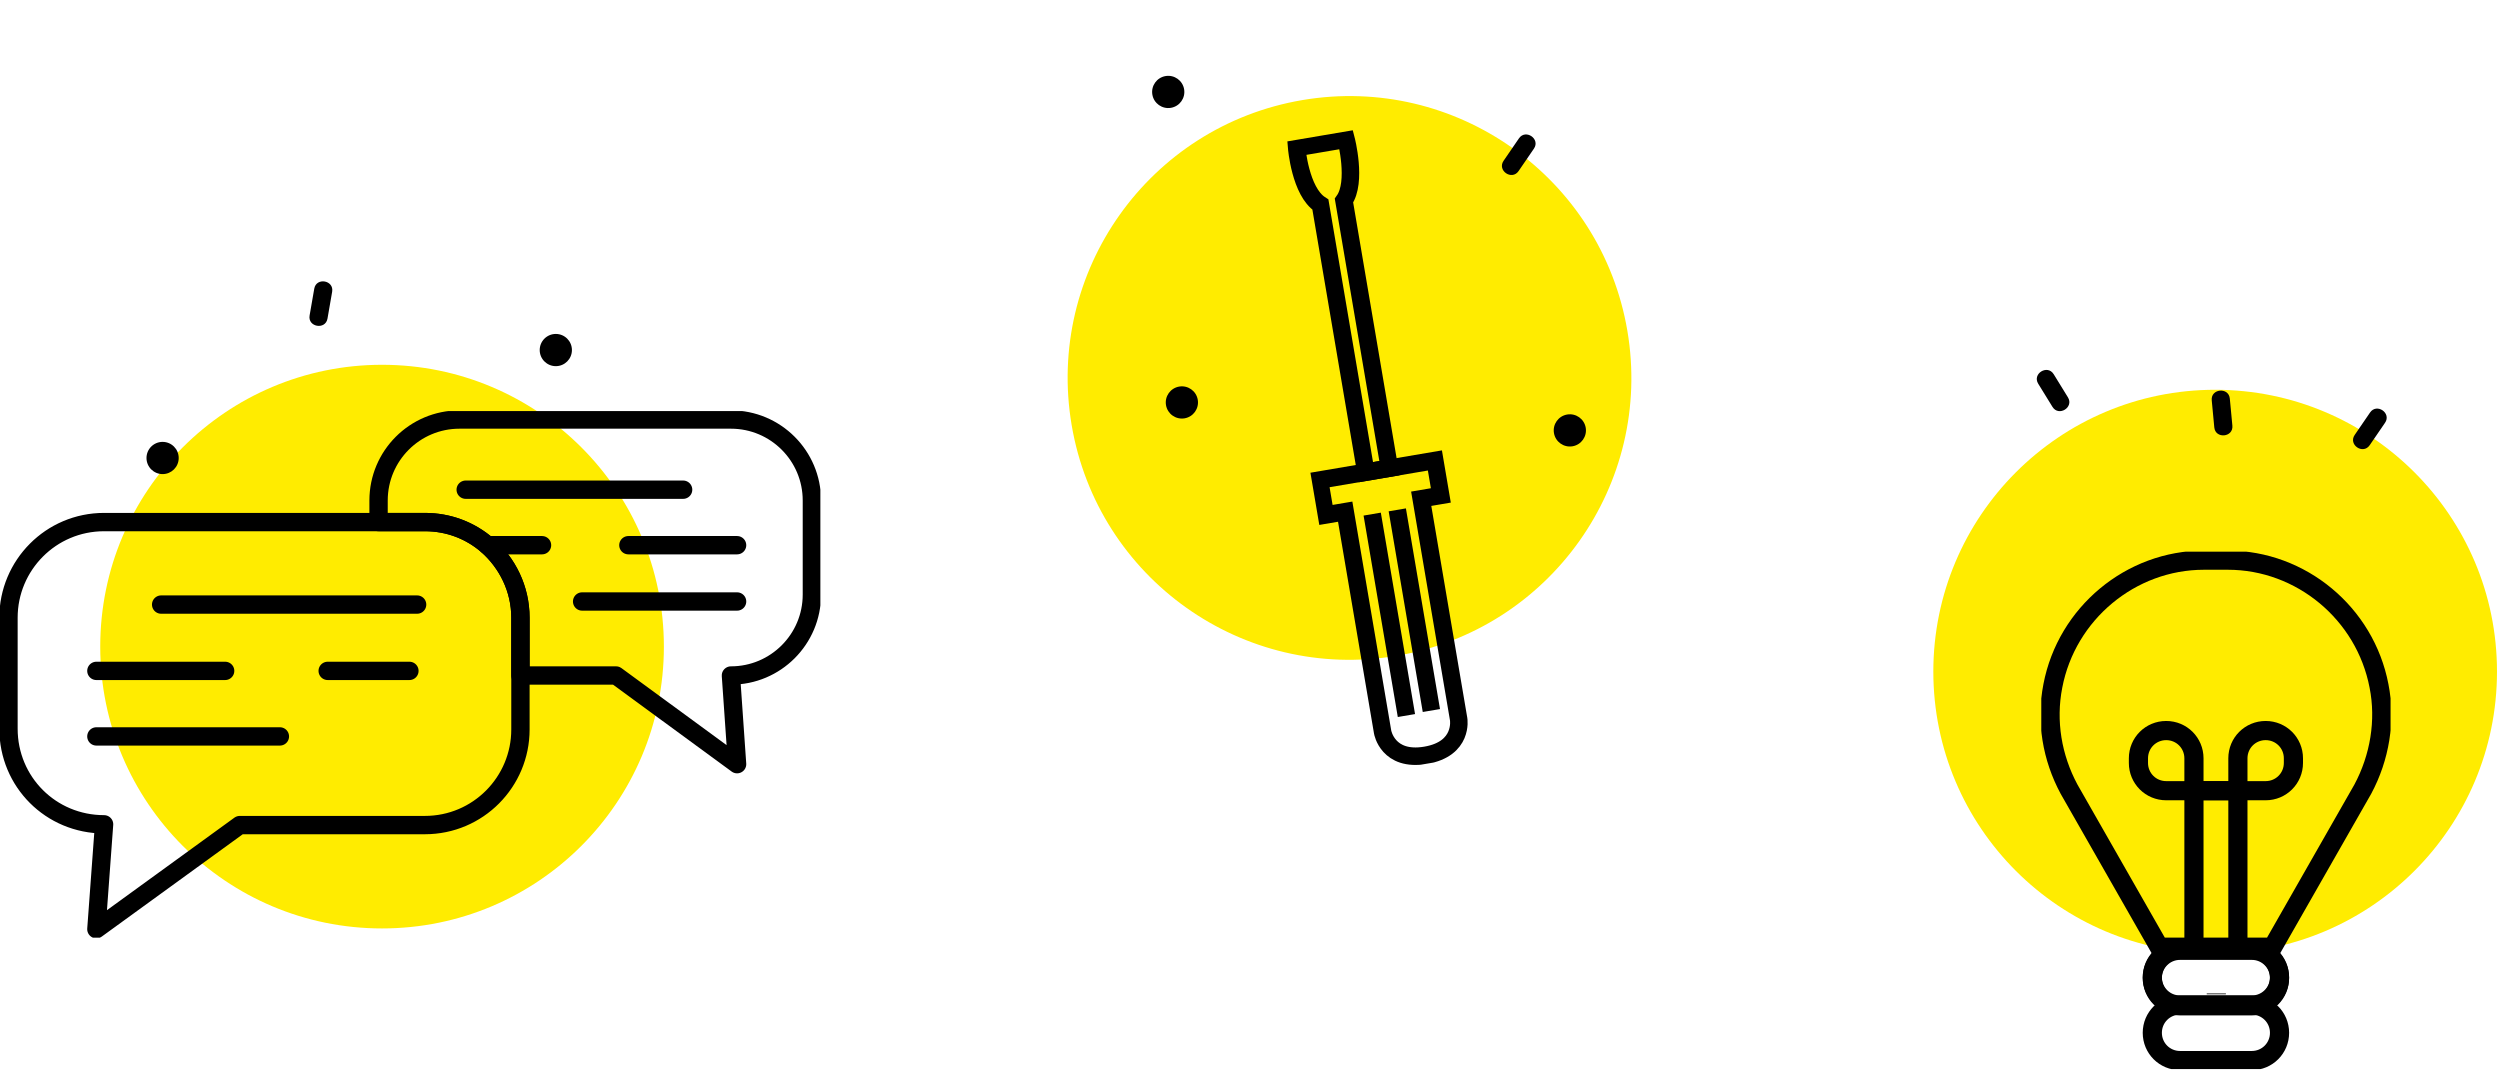
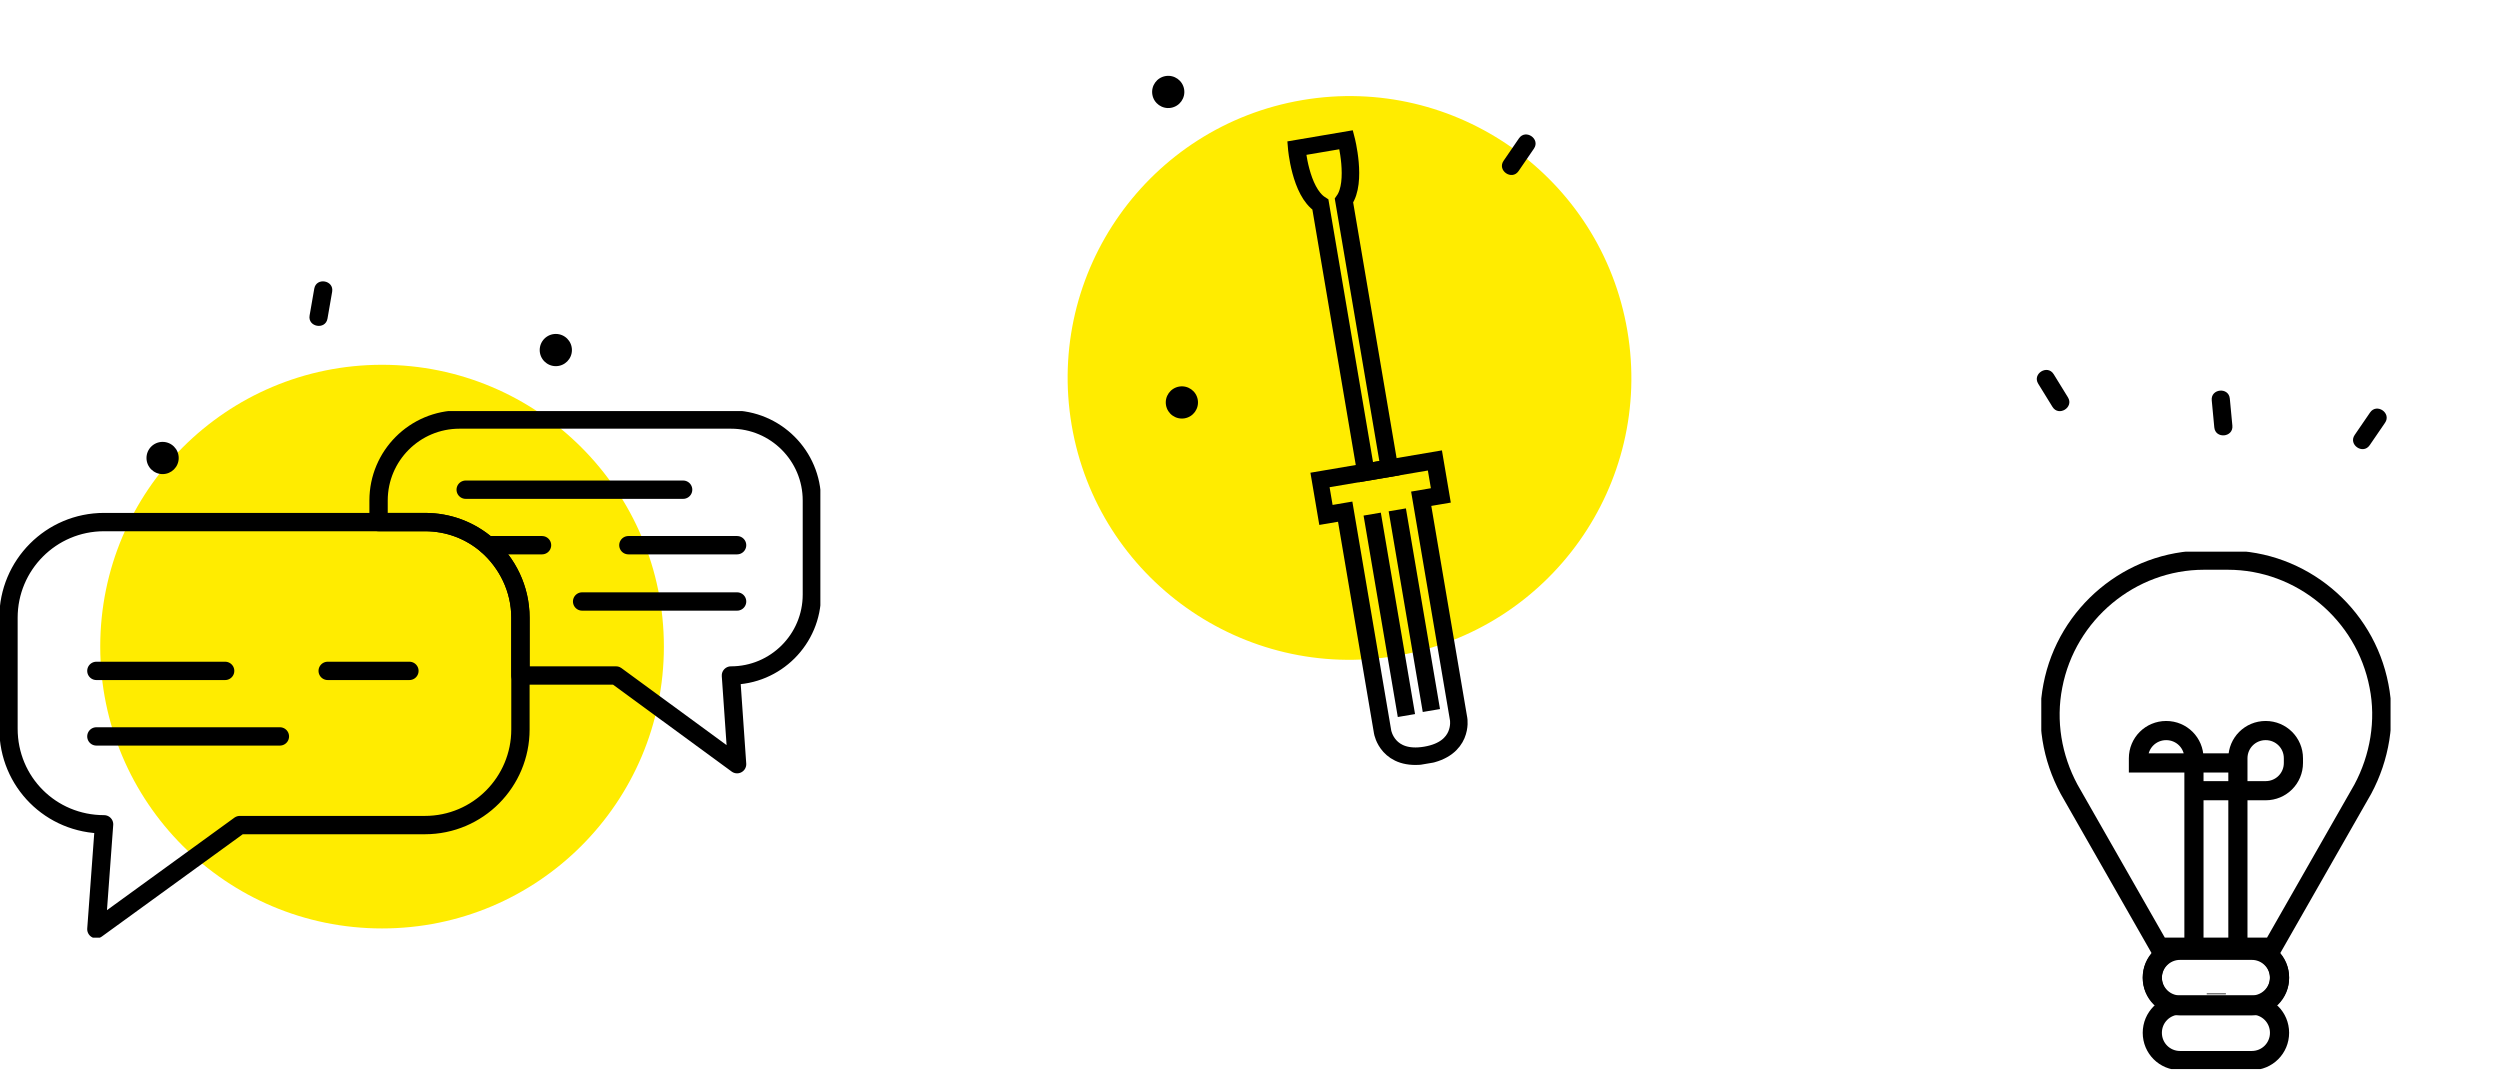
<svg xmlns="http://www.w3.org/2000/svg" width="300" height="129" viewBox="0 0 300 129" fill="none">
  <path d="M12.028 77.594C12.028 96.272 27.169 111.413 45.847 111.413C64.525 111.413 79.666 96.272 79.666 77.594C79.666 58.916 64.525 43.774 45.847 43.774C27.169 43.774 12.028 58.916 12.028 77.594Z" fill="#FFEC00" />
  <g clip-path="url(#clip0)">
    <path d="M97.426 71.346V60.058C97.426 54.692 93.077 50.343 87.711 50.343H55.143C49.777 50.343 45.428 54.692 45.428 60.058V62.649H50.98C53.848 62.649 56.438 63.666 58.474 65.424C60.88 67.552 62.452 70.698 62.452 74.122V81.061H73.925L88.451 91.701L87.711 81.061C93.077 81.061 97.426 76.712 97.426 71.346Z" stroke="black" stroke-width="2.2" stroke-miterlimit="10" stroke-linecap="round" stroke-linejoin="round" />
    <path d="M81.975 58.763H55.883" stroke="black" stroke-width="2.2" stroke-miterlimit="10" stroke-linecap="round" stroke-linejoin="round" />
    <path d="M88.451 72.179H69.854" stroke="black" stroke-width="2.2" stroke-miterlimit="10" stroke-linecap="round" stroke-linejoin="round" />
    <path d="M88.451 65.424H75.406" stroke="black" stroke-width="2.2" stroke-miterlimit="10" stroke-linecap="round" stroke-linejoin="round" />
    <path d="M65.043 65.424H58.474" stroke="black" stroke-width="2.2" stroke-miterlimit="10" stroke-linecap="round" stroke-linejoin="round" />
    <path d="M62.453 74.122V87.537C62.453 93.829 57.364 99.01 50.98 99.01H28.774L11.565 111.501L12.49 98.918C6.106 98.918 1.018 93.829 1.018 87.445V74.122C1.018 67.83 6.106 62.649 12.49 62.649H50.98C53.848 62.649 56.439 63.667 58.474 65.425C60.88 67.553 62.453 70.606 62.453 74.122Z" stroke="black" stroke-width="2.2" stroke-miterlimit="10" stroke-linecap="round" stroke-linejoin="round" />
-     <path d="M19.337 72.549H50.054" stroke="black" stroke-width="2.2" stroke-miterlimit="10" stroke-linecap="round" stroke-linejoin="round" />
    <path d="M11.565 88.37H33.586" stroke="black" stroke-width="2.2" stroke-miterlimit="10" stroke-linecap="round" stroke-linejoin="round" />
    <path d="M11.565 80.506H27.017" stroke="black" stroke-width="2.2" stroke-miterlimit="10" stroke-linecap="round" stroke-linejoin="round" />
    <path d="M39.322 80.506H49.129" stroke="black" stroke-width="2.2" stroke-miterlimit="10" stroke-linecap="round" stroke-linejoin="round" />
  </g>
  <path d="M37.711 34.64C37.526 35.701 37.342 36.763 37.152 37.857C36.909 39.251 39.056 39.624 39.299 38.231C39.483 37.169 39.668 36.108 39.858 35.013C40.1 33.62 37.953 33.246 37.711 34.64Z" fill="black" />
  <circle cx="66.698" cy="42.006" r="1.933" fill="black" />
  <circle cx="19.512" cy="54.959" r="1.933" fill="black" />
-   <path d="M232 80.592C232 99.27 247.142 114.411 265.819 114.411C284.497 114.411 299.639 99.27 299.639 80.592C299.639 61.914 284.497 46.773 265.819 46.773C247.142 46.773 232 61.914 232 80.592Z" fill="#FFEC00" />
  <g clip-path="url(#clip1)">
    <path d="M272.711 113.666L283.536 94.699C285.571 90.906 286.312 86.464 285.479 82.301C283.813 73.604 276.134 67.22 267.344 67.22H262.996H268.825H264.476C255.687 67.22 248.007 73.604 246.342 82.301C245.509 86.557 246.249 90.906 248.285 94.699L259.11 113.666H272.711Z" stroke="black" stroke-width="2.3" stroke-miterlimit="10" />
    <path d="M265.957 119.311V119.217" stroke="black" stroke-width="2.3" stroke-miterlimit="10" />
-     <path d="M263.274 114.684V90.998C263.274 89.147 261.794 87.667 259.943 87.667C258.093 87.667 256.612 89.147 256.612 90.998V91.553C256.612 93.403 258.093 94.884 259.943 94.884H269.01" stroke="black" stroke-width="2.3" stroke-miterlimit="10" />
+     <path d="M263.274 114.684V90.998C263.274 89.147 261.794 87.667 259.943 87.667C258.093 87.667 256.612 89.147 256.612 90.998V91.553H269.01" stroke="black" stroke-width="2.3" stroke-miterlimit="10" />
    <path d="M268.548 114.684V90.998C268.548 89.147 270.028 87.667 271.879 87.667C273.729 87.667 275.21 89.147 275.21 90.998V91.553C275.21 93.403 273.729 94.884 271.879 94.884H262.812" stroke="black" stroke-width="2.3" stroke-miterlimit="10" />
    <path d="M270.213 120.605H261.608C259.758 120.605 258.277 119.125 258.277 117.275C258.277 115.424 259.758 113.944 261.608 113.944H270.213C272.063 113.944 273.544 115.424 273.544 117.275C273.544 119.125 272.063 120.605 270.213 120.605Z" stroke="black" stroke-width="2.3" stroke-miterlimit="10" stroke-linecap="round" stroke-linejoin="round" />
    <path d="M270.213 114.036H261.608C259.758 114.036 258.277 115.516 258.277 117.367C258.277 119.217 259.758 120.698 261.608 120.698H270.213C272.063 120.698 273.544 119.217 273.544 117.367C273.544 115.516 272.063 114.036 270.213 114.036Z" stroke="black" stroke-width="2.3" stroke-miterlimit="10" stroke-linecap="round" stroke-linejoin="round" />
    <path d="M270.213 120.605H261.608C259.758 120.605 258.277 122.086 258.277 123.936C258.277 125.787 259.758 127.267 261.608 127.267H270.213C272.063 127.267 273.544 125.787 273.544 123.936C273.544 122.086 272.063 120.605 270.213 120.605Z" stroke="black" stroke-width="2.3" stroke-miterlimit="10" stroke-linecap="round" stroke-linejoin="round" />
  </g>
  <path d="M284.407 49.501C283.798 50.39 283.189 51.279 282.562 52.196C281.763 53.363 283.561 54.594 284.36 53.427C284.969 52.538 285.577 51.649 286.205 50.732C287.004 49.565 285.206 48.334 284.407 49.501Z" fill="black" />
  <path d="M244.585 46.046C245.15 46.963 245.715 47.88 246.298 48.827C247.04 50.031 248.895 48.888 248.154 47.684C247.589 46.766 247.024 45.849 246.441 44.903C245.7 43.699 243.844 44.842 244.585 46.046Z" fill="black" />
  <path d="M265.408 48.035C265.51 49.108 265.611 50.181 265.715 51.287C265.848 52.695 268.018 52.49 267.885 51.082C267.784 50.01 267.682 48.937 267.578 47.831C267.445 46.423 265.275 46.627 265.408 48.035Z" fill="black" />
  <path d="M128.599 51.016C131.727 69.43 149.19 81.823 167.604 78.695C186.019 75.567 198.411 58.104 195.283 39.69C192.155 21.276 174.692 8.884 156.278 12.011C137.864 15.139 125.472 32.602 128.599 51.016Z" fill="#FFEC00" />
-   <circle cx="188.381" cy="51.648" r="1.933" transform="rotate(-9.64 188.381 51.648)" fill="black" />
  <ellipse cx="141.826" cy="48.294" rx="1.933" ry="1.933" transform="rotate(-9.64 141.826 48.294)" fill="black" />
  <g clip-path="url(#clip2)">
    <path d="M165.271 56.428L172.204 55.251L172.916 59.447L170.545 59.85L175.038 86.302C175.038 86.302 175.642 89.86 171.081 90.635C166.521 91.409 165.916 87.852 165.916 87.852L161.423 61.399L159.052 61.802L158.339 57.606L165.271 56.428Z" stroke="black" stroke-width="2.1" stroke-miterlimit="10" />
    <path d="M161.528 16.709L158.609 17.205L155.599 17.716C155.599 17.716 156.026 22.993 158.449 24.552L163.903 56.661L166.731 56.18L161.277 24.072C162.867 21.831 161.528 16.709 161.528 16.709Z" stroke="black" stroke-width="2.1" stroke-miterlimit="10" />
    <path d="M167.674 61.182L171.765 85.263" stroke="black" stroke-width="2.1" stroke-miterlimit="10" />
    <path d="M164.664 61.693L168.77 85.865" stroke="black" stroke-width="2.1" stroke-miterlimit="10" />
  </g>
  <circle cx="140.189" cy="11.033" r="1.933" transform="rotate(-9.64 140.189 11.033)" fill="black" />
  <path d="M182.273 16.604C181.665 17.493 181.056 18.382 180.428 19.299C179.63 20.466 181.428 21.697 182.227 20.53C182.835 19.641 183.444 18.752 184.072 17.835C184.871 16.668 183.072 15.437 182.273 16.604Z" fill="black" />
  <defs>
    <clipPath id="clip0">
      <rect y="49.326" width="98.444" height="63.193" fill="white" />
    </clipPath>
    <clipPath id="clip1">
      <rect x="244.954" y="66.202" width="41.913" height="62.083" fill="white" />
    </clipPath>
    <clipPath id="clip2">
      <rect x="150.61" y="17.625" width="16.006" height="76.424" transform="rotate(-9.64 150.61 17.625)" fill="white" />
    </clipPath>
  </defs>
</svg>